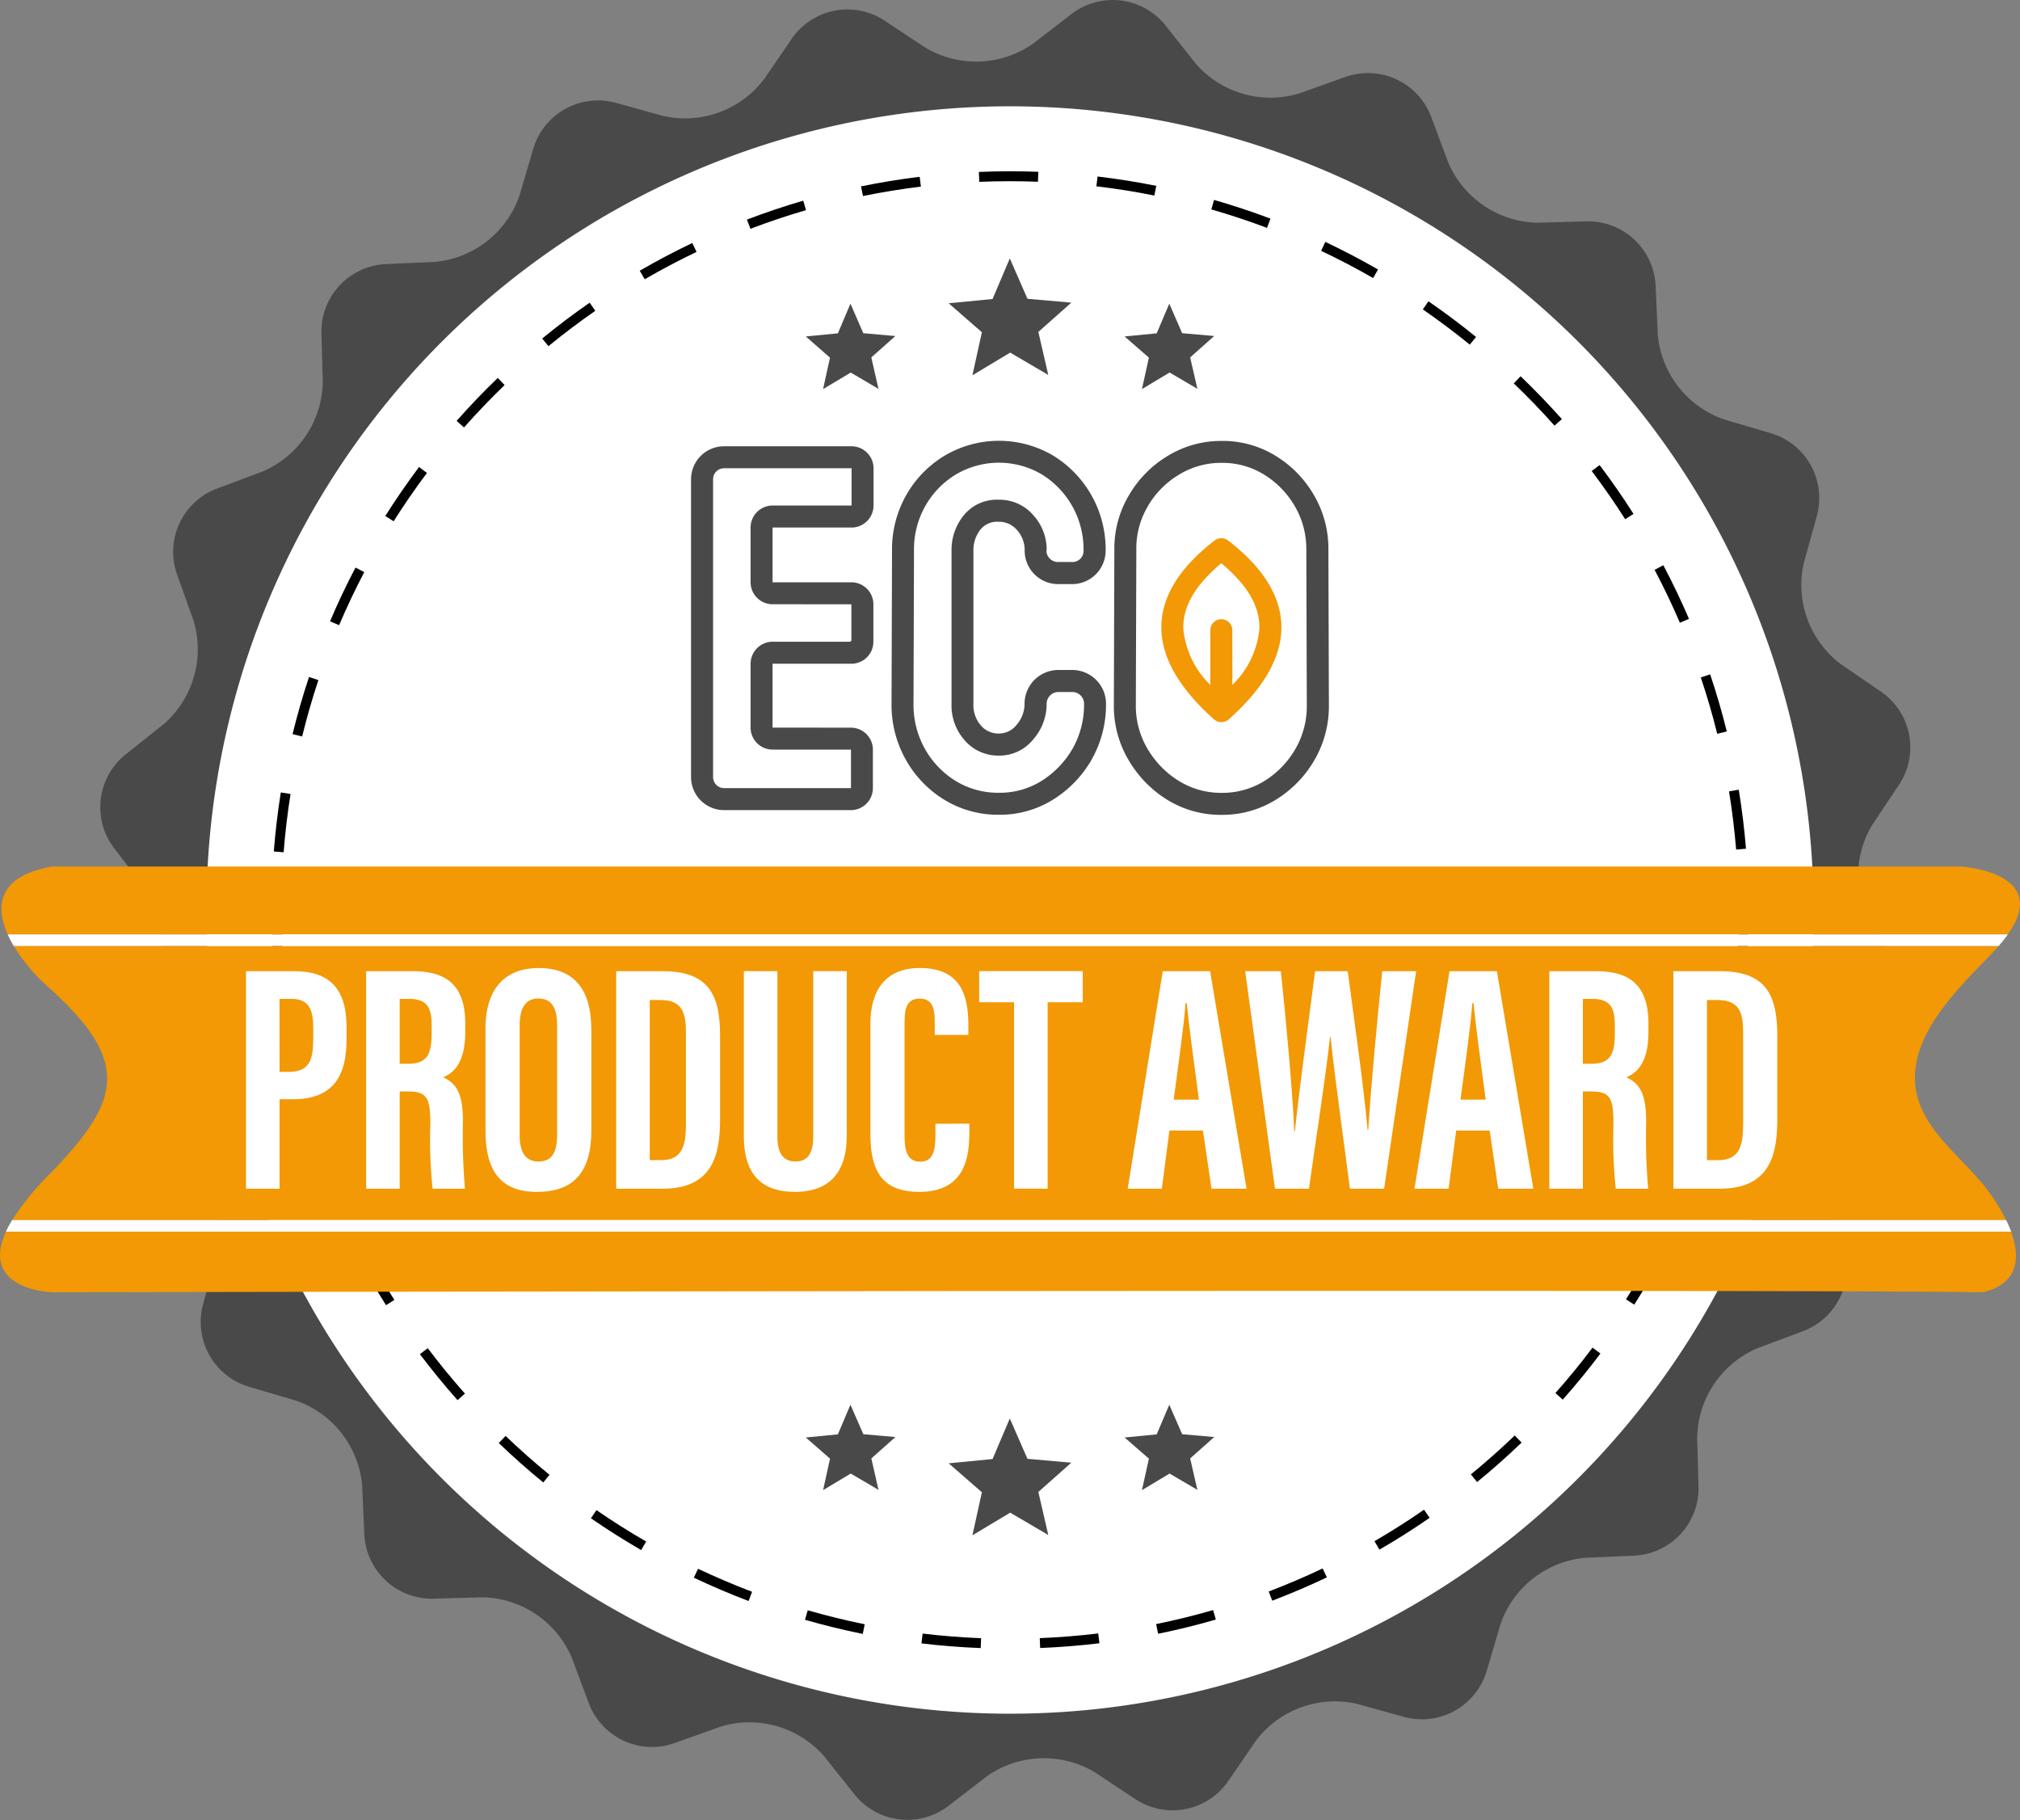
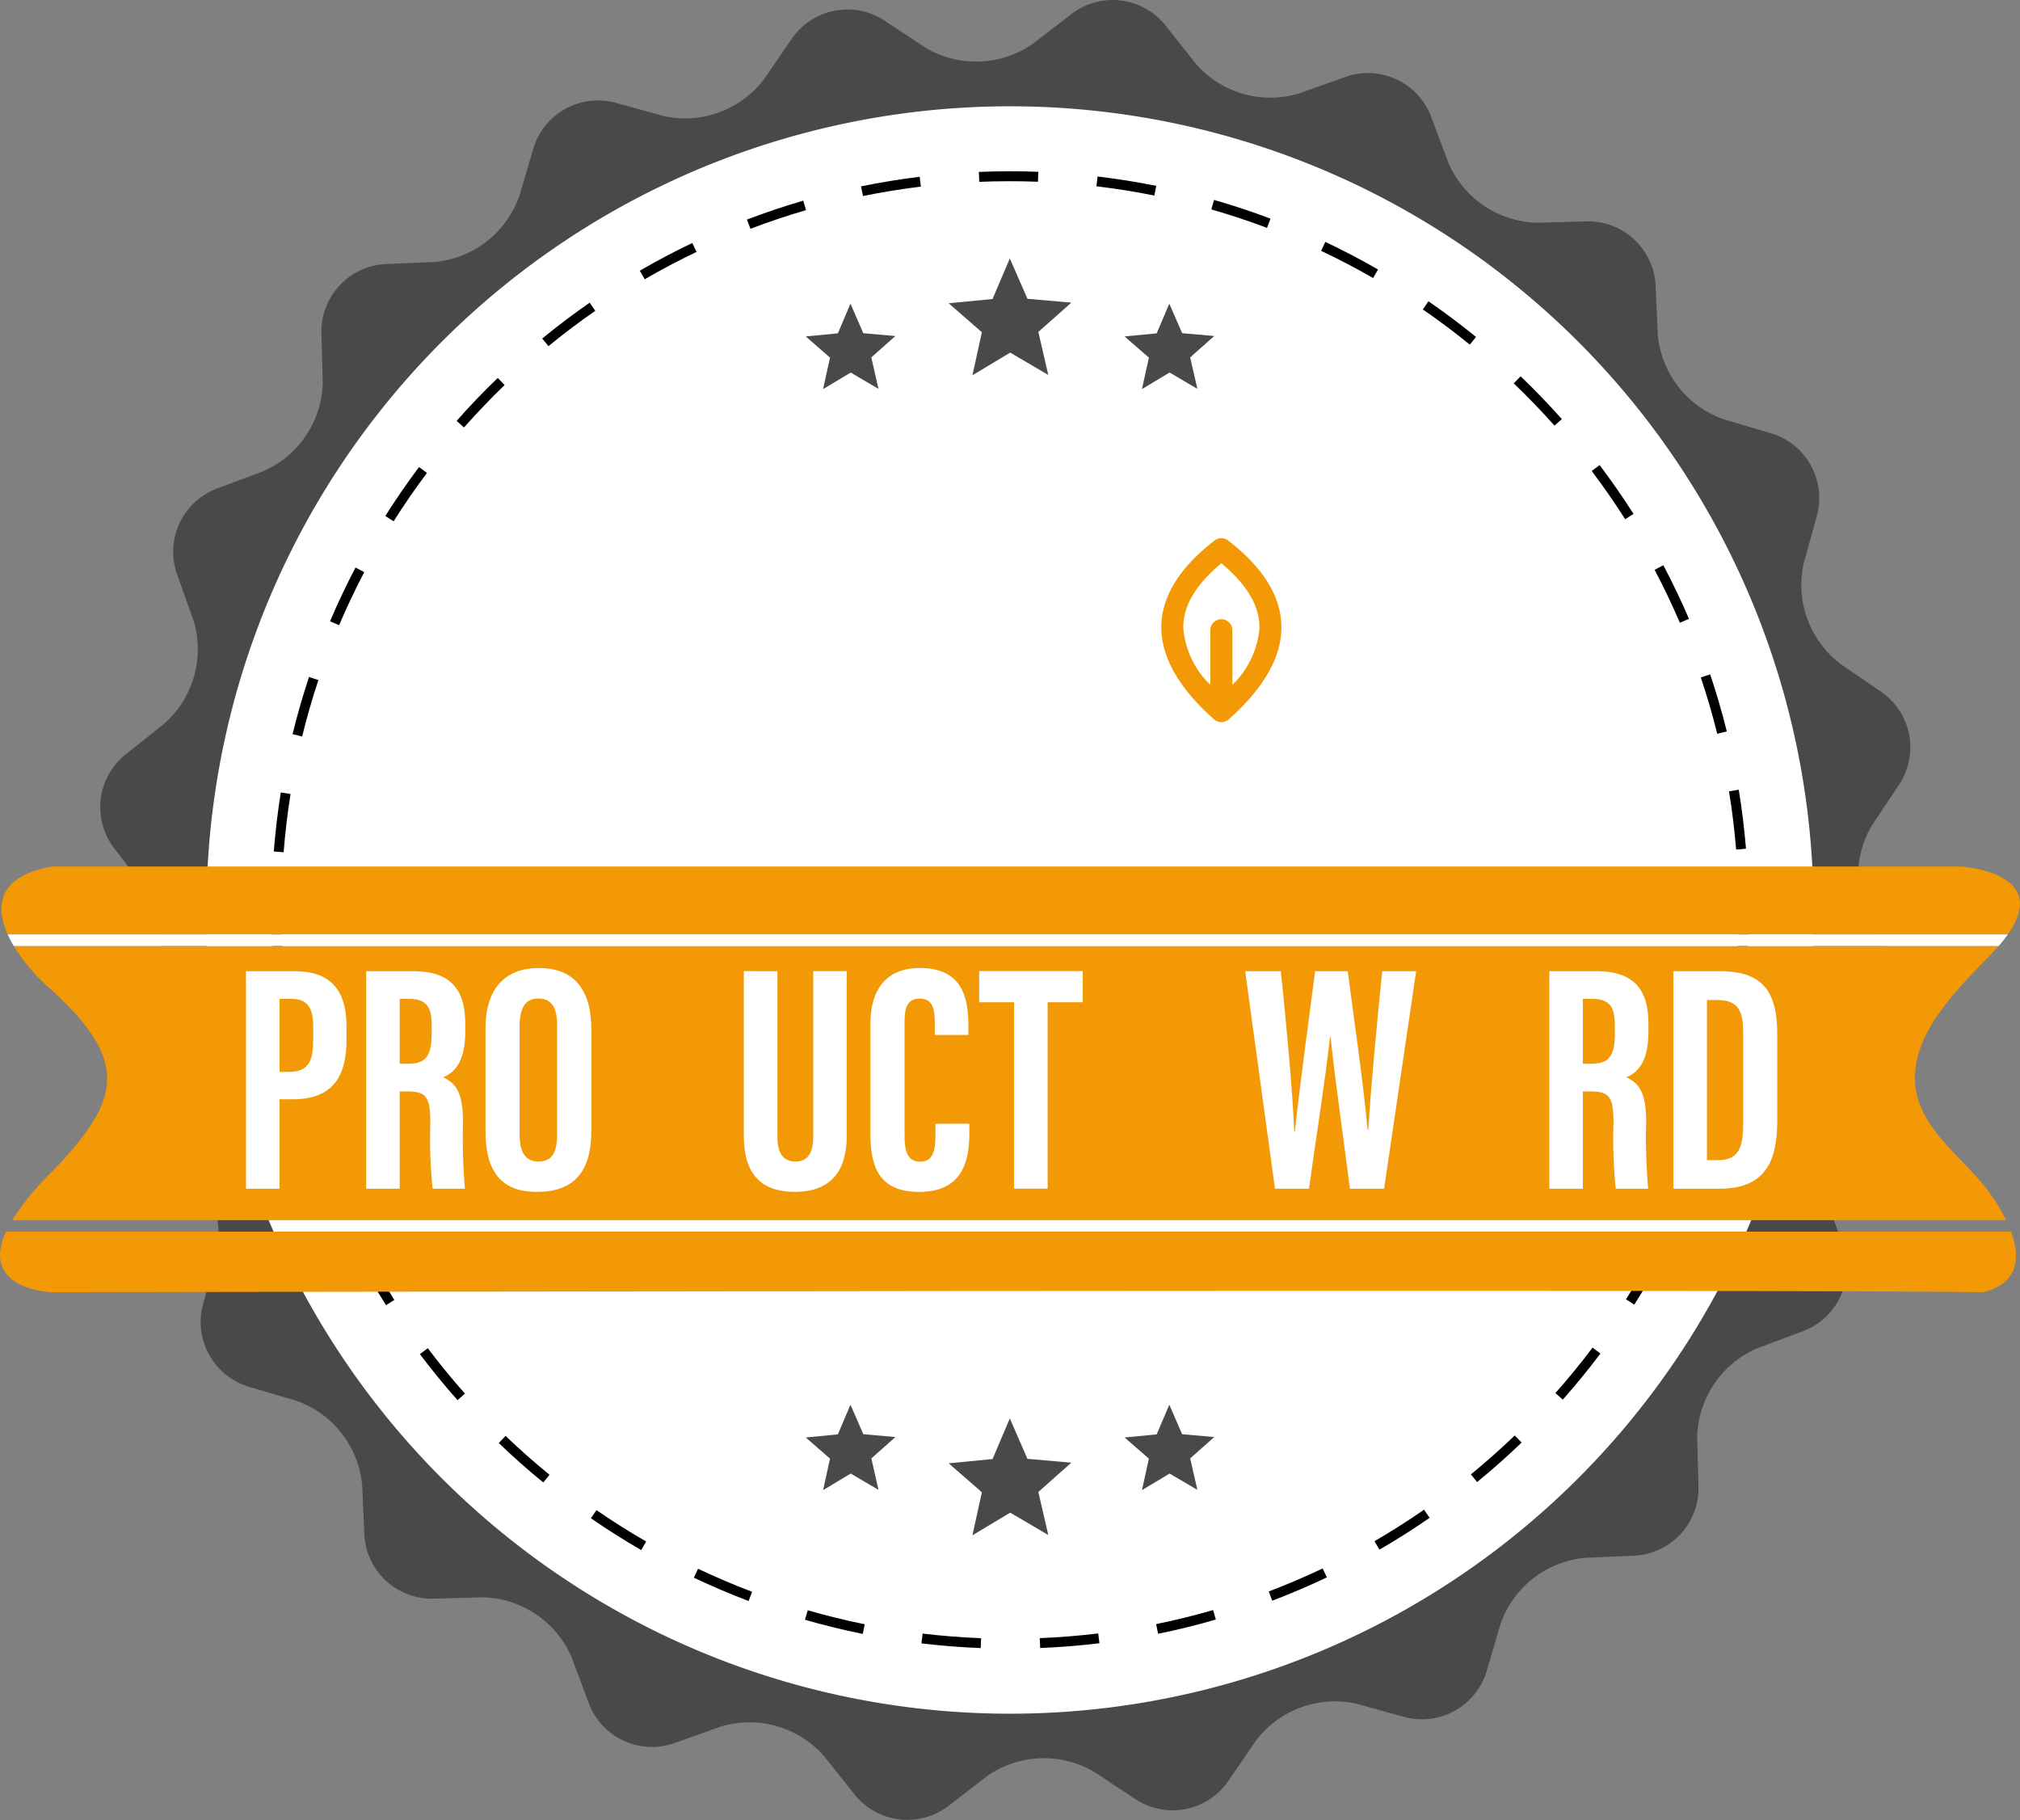
<svg xmlns="http://www.w3.org/2000/svg" id="Group_42067" data-name="Group 42067" width="122" height="109.896" viewBox="0 0 122 109.896">
  <rect x="0" y="0" width="122" height="109.896" fill="#808080" stroke="none" />
  <defs>
    <clipPath id="clip-path">
      <rect id="Rectangle_5071" data-name="Rectangle 5071" width="122" height="109.896" fill="none" />
    </clipPath>
  </defs>
  <g id="Group_42067-2" data-name="Group 42067" clip-path="url(#clip-path)">
    <path id="Path_27955" data-name="Path 27955" d="M128.97,47.361a4.082,4.082,0,0,0-1.091-5.585L125.431,40.1A5.99,5.99,0,0,1,123.2,34l.793-2.86a4.082,4.082,0,0,0-2.763-4.975l-2.848-.839a5.991,5.991,0,0,1-4-5.116l-.13-2.965a4.082,4.082,0,0,0-4.165-3.878l-2.967.082a5.99,5.99,0,0,1-5.389-3.628l-1.04-2.78a4.082,4.082,0,0,0-5.159-2.4l-2.8,1a5.99,5.99,0,0,1-6.247-1.786L84.64,1.522A4.081,4.081,0,0,0,78.992.834L76.64,2.644a5.99,5.99,0,0,1-6.493.232L67.672,1.238a4.082,4.082,0,0,0-5.585,1.09L60.409,4.778A5.99,5.99,0,0,1,54.306,7l-2.861-.793a4.081,4.081,0,0,0-4.975,2.763l-.839,2.848a5.99,5.99,0,0,1-5.116,4l-2.966.13a4.082,4.082,0,0,0-3.878,4.165l.083,2.967a5.99,5.99,0,0,1-3.628,5.389l-2.78,1.04a4.082,4.082,0,0,0-2.4,5.16l1,2.8a5.989,5.989,0,0,1-1.786,6.246l-2.323,1.849a4.081,4.081,0,0,0-.689,5.649l1.811,2.352a5.989,5.989,0,0,1,.232,6.492l-1.638,2.475a4.081,4.081,0,0,0,1.09,5.585L25.088,69.8a5.991,5.991,0,0,1,2.227,6.1l-.793,2.86a4.082,4.082,0,0,0,2.763,4.975l2.848.839a5.991,5.991,0,0,1,4,5.115l.13,2.967a4.083,4.083,0,0,0,4.165,3.878l2.968-.083a5.989,5.989,0,0,1,5.388,3.628l1.04,2.78a4.082,4.082,0,0,0,5.16,2.4l2.8-1a5.991,5.991,0,0,1,6.247,1.786l1.848,2.323a4.082,4.082,0,0,0,5.649.688l2.352-1.811a5.991,5.991,0,0,1,6.493-.233l2.475,1.638a4.083,4.083,0,0,0,5.585-1.09l1.677-2.449a5.99,5.99,0,0,1,6.1-2.227l2.86.793a4.083,4.083,0,0,0,4.975-2.763l.839-2.848a5.991,5.991,0,0,1,5.116-4l2.966-.129a4.082,4.082,0,0,0,3.878-4.165l-.083-2.968a5.99,5.99,0,0,1,3.629-5.388l2.78-1.04a4.083,4.083,0,0,0,2.4-5.16l-1-2.8a5.99,5.99,0,0,1,1.786-6.247l2.323-1.848a4.082,4.082,0,0,0,.688-5.649l-1.811-2.352a5.991,5.991,0,0,1-.232-6.493ZM84.2,100.742a46.658,46.658,0,1,1,36.852-54.734A46.658,46.658,0,0,1,84.2,100.742" transform="translate(-14.259 -0.001)" fill="#494949" />
    <path id="Path_27956" data-name="Path 27956" d="M138.913,70.072a48.53,48.53,0,1,1-48.53-48.529,48.529,48.529,0,0,1,48.53,48.529" transform="translate(-29.384 -15.124)" fill="#fff" />
    <path id="Path_27957" data-name="Path 27957" d="M97.868,123.894c-1.194-.046-2.4-.142-3.579-.283l.071-.592c1.165.139,2.353.234,3.532.279Zm3.591,0-.024-.6c1.177-.047,2.365-.143,3.531-.283l.072.592c-1.182.143-2.386.239-3.579.287m-10.715-.85c-1.169-.237-2.342-.524-3.488-.854l.165-.573c1.13.326,2.288.609,3.441.843Zm17.838-.01-.119-.584c1.153-.234,2.31-.52,3.44-.846l.166.572c-1.145.332-2.318.621-3.487.858m-24.733-1.978c-1.116-.422-2.229-.9-3.307-1.408l.255-.538c1.064.5,2.161.972,3.263,1.389Zm31.626-.018-.212-.557c1.1-.418,2.195-.886,3.256-1.391l.256.538c-1.076.512-2.186.986-3.3,1.409M77.36,117.976c-1.032-.6-2.053-1.242-3.036-1.921l.339-.49c.97.669,1.977,1.307,3,1.895Zm44.591-.022-.3-.515c1.017-.589,2.023-1.227,2.991-1.9l.339.49c-.981.679-2,1.326-3.032,1.922m-50.5-4.057c-.924-.754-1.829-1.555-2.689-2.381l.413-.43c.849.815,1.742,1.605,2.653,2.349Zm56.4-.025-.377-.462c.91-.744,1.8-1.535,2.651-2.351l.413.43c-.86.826-1.764,1.628-2.687,2.382m-61.578-4.944c-.792-.892-1.557-1.827-2.274-2.778l.476-.359c.708.939,1.463,1.862,2.244,2.741Zm66.753-.029-.446-.4c.781-.881,1.536-1.8,2.243-2.744l.476.358c-.716.953-1.481,1.888-2.273,2.781m-71.072-5.7c-.639-1.006-1.244-2.05-1.8-3.106l.527-.278c.549,1.041,1.147,2.072,1.776,3.064Zm75.388-.035-.5-.319c.63-.994,1.227-2.026,1.775-3.068l.527.277c-.555,1.057-1.161,2.1-1.8,3.11M58.611,96.853c-.47-1.1-.9-2.225-1.277-3.353l.565-.189c.373,1.113.8,2.226,1.259,3.308Zm82.073-.045-.548-.234c.462-1.084.885-2.2,1.257-3.315l.565.188c-.377,1.131-.806,2.262-1.274,3.361M56.333,90.051c-.286-1.157-.527-2.341-.719-3.518l.588-.1c.188,1.161.427,2.329.709,3.471ZM142.955,90l-.579-.142c.28-1.142.518-2.31.7-3.472l.588.1c-.19,1.177-.43,2.362-.714,3.519M55.182,82.968c-.1-1.185-.145-2.392-.147-3.588h.6c0,1.18.05,2.371.145,3.541Zm88.916-.055-.594-.047c.094-1.169.141-2.36.141-3.54v-.108h.6v.108c0,1.2-.048,2.4-.142,3.587M55.767,75.84l-.594-.047c.093-1.188.236-2.388.424-3.565l.588.094c-.185,1.161-.326,2.345-.418,3.518m87.727-.161c-.1-1.176-.241-2.359-.431-3.516l.588-.1c.192,1.173.339,2.372.437,3.564Zm-86.608-6.83-.579-.142c.283-1.159.617-2.32.993-3.451l.566.188c-.371,1.116-.7,2.261-.979,3.4m85.464-.157c-.283-1.143-.617-2.287-.992-3.4l.565-.19c.38,1.129.718,2.289,1.005,3.448ZM59.118,62.128l-.548-.233c.466-1.1.984-2.19,1.538-3.247l.528.277c-.546,1.043-1.057,2.121-1.517,3.2m80.977-.143c-.462-1.078-.976-2.153-1.527-3.195l.527-.279c.558,1.056,1.079,2.146,1.548,3.238ZM62.407,55.853l-.5-.318c.637-1.009,1.323-2,2.039-2.957l.477.358c-.706.941-1.384,1.923-2.012,2.918m74.381-.125c-.633-.993-1.312-1.972-2.021-2.91l.476-.359c.718.95,1.407,1.942,2.048,2.949Zm-70.13-5.54-.446-.395C67,48.9,67.838,48.028,68.7,47.2l.414.429c-.848.817-1.672,1.677-2.452,2.559m65.861-.108c-.781-.878-1.609-1.736-2.46-2.551l.412-.43c.863.825,1.7,1.7,2.493,2.585Zm-60.761-4.8-.378-.461c.923-.756,1.887-1.484,2.866-2.163l.34.49c-.966.67-1.918,1.388-2.828,2.134m55.644-.092c-.913-.743-1.867-1.458-2.835-2.126l.338-.491c.981.676,1.949,1.4,2.874,2.154ZM77.575,41.241l-.3-.515c1.031-.6,2.1-1.162,3.174-1.675l.257.538c-1.061.506-2.115,1.062-3.132,1.653m43.994-.074c-1.021-.588-2.077-1.141-3.141-1.644l.255-.539c1.078.51,2.149,1.071,3.183,1.666ZM83.962,38.194l-.212-.557c1.113-.425,2.259-.809,3.4-1.142l.167.572c-1.13.329-2.26.708-3.358,1.127m31.2-.056c-1.1-.415-2.232-.79-3.363-1.115l.165-.573c1.146.329,2.293.709,3.408,1.13ZM90.759,36.216l-.12-.584c1.167-.239,2.359-.434,3.544-.578l.072.592c-1.168.142-2.345.334-3.5.57m17.6-.031c-1.152-.232-2.329-.419-3.5-.557l.07-.592c1.185.14,2.378.33,3.546.565Zm-10.574-.826-.024-.6c1.191-.049,2.4-.051,3.591-.007l-.023.6c-1.172-.045-2.369-.042-3.544.006" transform="translate(-38.637 -24.378)" />
    <path id="Path_27958" data-name="Path 27958" d="M118.649,175.615H3.359c-3.217.555-3.481,2.329-2.688,4.1h120.8c2.673-3.771-2.824-4.1-2.824-4.1" transform="translate(-0.207 -123.291)" fill="#f29905" />
    <path id="Path_27959" data-name="Path 27959" d="M3.153,253.27s105.7-.192,116.633,0c2.13-.532,2.25-2.093,1.678-3.658H.359c-1.623,3.538,2.794,3.658,2.794,3.658" transform="translate(0 -175.24)" fill="#f29905" />
    <path id="Path_27960" data-name="Path 27960" d="M122.087,192.093c.126-.132.241-.259.351-.384H2.554A11.139,11.139,0,0,0,4.878,194.4c4.8,4.412,4.028,6.714,0,10.934a16.252,16.252,0,0,0-2.421,2.933H122.89a11.4,11.4,0,0,0-1.443-2.214c-1.747-2.1-4.433-3.91-4.027-7.008.355-2.707,2.864-5.07,4.667-6.948" transform="translate(-1.725 -134.59)" fill="#f29905" />
    <path id="Path_27961" data-name="Path 27961" d="M122.363,189.366H1.561a6.819,6.819,0,0,0,.364.7H121.809a8.517,8.517,0,0,0,.554-.7" transform="translate(-1.096 -132.945)" fill="#fff" />
-     <path id="Path_27962" data-name="Path 27962" d="M1.2,247.967H122.308a7.571,7.571,0,0,0-.3-.7H1.576a6.837,6.837,0,0,0-.374.7" transform="translate(-0.844 -173.595)" fill="#fff" />
    <path id="Path_27963" data-name="Path 27963" d="M195.993,52.375l-1.043,2.45-2.651.258,2.007,1.749-.572,2.6,2.282-1.37,2.3,1.35-.6-2.6,1.992-1.767-2.65-.233Z" transform="translate(-135.004 -36.77)" fill="#494949" />
    <path id="Path_27964" data-name="Path 27964" d="M166.035,61.54l-.76,1.792-1.938.188L164.8,64.8l-.419,1.9,1.669-1,1.677.986-.432-1.9,1.454-1.291-1.938-.17Z" transform="translate(-114.671 -43.204)" fill="#494949" />
    <path id="Path_27965" data-name="Path 27965" d="M230.659,61.54l-.762,1.792-1.938.188,1.468,1.278-.419,1.9,1.668-1,1.679.986-.436-1.9,1.454-1.291-1.938-.17Z" transform="translate(-160.038 -43.204)" fill="#494949" />
    <path id="Path_27966" data-name="Path 27966" d="M166.035,284.683l-.76,1.791-1.938.188,1.465,1.278-.419,1.9,1.669-1,1.677.986-.432-1.9,1.454-1.291-1.938-.17Z" transform="translate(-114.671 -199.862)" fill="#494949" />
    <path id="Path_27967" data-name="Path 27967" d="M230.659,284.683l-.762,1.791-1.938.188,1.468,1.278-.419,1.9,1.668-1,1.679.986-.436-1.9,1.454-1.291-1.938-.17Z" transform="translate(-160.038 -199.862)" fill="#494949" />
    <path id="Path_27968" data-name="Path 27968" d="M195.993,287.473l-1.043,2.45-2.651.258,2.007,1.748-.572,2.6,2.282-1.369,2.3,1.35-.6-2.6,1.992-1.767-2.65-.233Z" transform="translate(-135.004 -201.821)" fill="#494949" />
    <path id="Path_27969" data-name="Path 27969" d="M49.868,196.825H52.79c2.086,0,3.149,1.03,3.149,3.353v.774c0,2.168-.774,3.608-3.263,3.608h-.782v5.4H49.868Zm2.026,6.08h.555c1.263,0,1.479-.738,1.479-2.02v-.646c0-.955-.174-1.742-1.3-1.742h-.735Z" transform="translate(-35.01 -138.181)" fill="#fff" />
    <path id="Path_27970" data-name="Path 27970" d="M76.246,204.085v5.874H74.22V196.824h2.806c2,0,3.179.8,3.179,3.165v.5c0,2.018-.829,2.532-1.337,2.74.766.359,1.2.911,1.2,2.694a36.335,36.335,0,0,0,.12,4.036H78.235a28.266,28.266,0,0,1-.138-3.905c0-1.6-.206-1.969-1.382-1.969Zm0-1.672h.465c1.072,0,1.466-.4,1.466-1.832v-.451c0-1.015-.21-1.634-1.358-1.634h-.573Z" transform="translate(-52.106 -138.18)" fill="#fff" />
    <path id="Path_27971" data-name="Path 27971" d="M104.816,199.858v6.134c0,2.517-1.068,3.707-3.293,3.707-2.135,0-3.1-1.221-3.1-3.673v-6.183c0-2.516,1.266-3.663,3.224-3.663,1.992,0,3.165,1.151,3.165,3.678m-4.327-.2v6.606c0,1.091.394,1.6,1.124,1.6.787,0,1.14-.478,1.14-1.633v-6.592c0-1.043-.32-1.619-1.142-1.619-.73,0-1.122.522-1.122,1.634" transform="translate(-69.101 -137.728)" fill="#fff" />
-     <path id="Path_27972" data-name="Path 27972" d="M124.908,196.824h2.81c2.786,0,3.464,1.444,3.464,3.881v5.037c0,2.008-.344,4.217-3.468,4.217h-2.806Zm2.026,11.411h.65c1.331,0,1.536-.857,1.536-2.217v-5.472c0-1.208-.213-1.98-1.548-1.98h-.637Z" transform="translate(-87.692 -138.18)" fill="#fff" />
    <path id="Path_27973" data-name="Path 27973" d="M152.813,196.824v9.991c0,.959.314,1.5,1.1,1.5.8,0,1.063-.613,1.063-1.5v-9.993H157v9.952c0,2.073-.937,3.375-3.128,3.375-2.088,0-3.087-1.13-3.087-3.368v-9.959Z" transform="translate(-105.86 -138.18)" fill="#fff" />
    <path id="Path_27974" data-name="Path 27974" d="M182.413,205.58v.512c0,1.5-.25,3.607-3.028,3.607-2.433,0-2.948-1.52-2.948-3.524v-6.623c0-2.027.919-3.371,2.983-3.371,2.464,0,2.934,1.633,2.934,3.453v.588h-2.031V199.4c0-.873-.2-1.37-.908-1.37s-.915.478-.915,1.377v6.945c0,.857.17,1.523.939,1.523.731,0,.926-.579.926-1.556v-.735Z" transform="translate(-123.868 -137.729)" fill="#fff" />
    <path id="Path_27975" data-name="Path 27975" d="M200.6,198.7h-2.109v-1.88h6.256v1.88h-2.121v11.255H200.6Z" transform="translate(-139.353 -138.18)" fill="#fff" />
-     <path id="Path_27976" data-name="Path 27976" d="M231.1,206.445l-.459,3.514h-2.061l2.116-13.135h2.862l2.2,13.135h-2.117l-.517-3.514Zm1.781-1.863c-.3-2.231-.587-4.348-.738-5.833h-.074c-.057,1.082-.451,3.895-.713,5.833Z" transform="translate(-160.471 -138.18)" fill="#fff" />
    <path id="Path_27977" data-name="Path 27977" d="M254.209,209.96l-1.8-13.135h2.154c.3,2.834.708,7.192.809,9.672h.037c.3-2.781.85-6.795,1.223-9.672h1.97c.39,2.974.937,6.684,1.2,9.581h.041c.155-2.565.539-6.605.843-9.581h2.048L260.8,209.96h-2.066c-.371-2.946-.886-6.449-1.166-9.152h-.037c-.305,2.76-.878,6.32-1.27,9.152Z" transform="translate(-177.205 -138.181)" fill="#fff" />
-     <path id="Path_27978" data-name="Path 27978" d="M289.242,206.445l-.459,3.514h-2.061l2.116-13.135H291.7l2.2,13.135H291.78l-.517-3.514Zm1.781-1.863c-.3-2.231-.587-4.348-.737-5.833h-.074c-.057,1.082-.451,3.895-.713,5.833Z" transform="translate(-201.293 -138.18)" fill="#fff" />
    <path id="Path_27979" data-name="Path 27979" d="M316.088,204.085v5.874h-2.026V196.824h2.806c2,0,3.179.8,3.179,3.165v.5c0,2.018-.828,2.532-1.337,2.74.766.359,1.2.911,1.2,2.694a36.253,36.253,0,0,0,.12,4.036h-1.956a28.264,28.264,0,0,1-.138-3.905c0-1.6-.206-1.969-1.382-1.969Zm0-1.672h.465c1.072,0,1.466-.4,1.466-1.832v-.451c0-1.015-.21-1.634-1.358-1.634h-.573Z" transform="translate(-220.488 -138.18)" fill="#fff" />
    <path id="Path_27980" data-name="Path 27980" d="M339.208,196.824h2.81c2.786,0,3.464,1.444,3.464,3.881v5.037c0,2.008-.345,4.217-3.468,4.217h-2.805Zm2.026,11.411h.65c1.331,0,1.536-.857,1.536-2.217v-5.472c0-1.208-.213-1.98-1.548-1.98h-.637Z" transform="translate(-238.141 -138.18)" fill="#fff" />
-     <path id="Path_27981" data-name="Path 27981" d="M160.233,95.956a2.025,2.025,0,0,0,2.024,2.026h.843a2.024,2.024,0,0,0,2.024-2.024h0a6.635,6.635,0,0,0-3.17-5.737,6.44,6.44,0,0,0-6.584.023,6.543,6.543,0,0,0-2.31,2.4,6.619,6.619,0,0,0-.837,3.309s-.03,9.254-.03,9.254v0a6.722,6.722,0,0,0,.862,3.376,6.616,6.616,0,0,0,2.323,2.419,0,0,0,0,1,0,0,6.2,6.2,0,0,0,3.286.907,6.075,6.075,0,0,0,3.294-.92,6.9,6.9,0,0,0,2.32-2.406s0-.005,0-.008a6.694,6.694,0,0,0,.869-3.369v0a2.038,2.038,0,0,0-2.039-2.039h-.842a2.041,2.041,0,0,0-2.039,2.039v0a1.936,1.936,0,0,1-.481,1.275,1.362,1.362,0,0,1-1.084.523,1.394,1.394,0,0,1-1.063-.475,1.871,1.871,0,0,1-.46-1.323V95.957a2.006,2.006,0,0,1,.423-1.27,1.306,1.306,0,0,1,1.1-.47,1.417,1.417,0,0,1,1.1.49A1.8,1.8,0,0,1,160.233,95.956Zm11.891,15.958a6.127,6.127,0,0,0,3.273-.908,6.841,6.841,0,0,0,2.339-2.4s0,0,0,0a6.459,6.459,0,0,0,.872-3.3l-.03-9.4a6.4,6.4,0,0,0-.88-3.311,6.722,6.722,0,0,0-2.32-2.366,6.074,6.074,0,0,0-3.256-.893,6.163,6.163,0,0,0-3.241.9,6.669,6.669,0,0,0-2.341,2.366,6.28,6.28,0,0,0-.89,3.308s-.03,9.4-.03,9.4v0a6.383,6.383,0,0,0,.9,3.314,6.91,6.91,0,0,0,2.345,2.393s0,0,0,0A6.151,6.151,0,0,0,172.124,111.915Zm-27.117-5.267V102.79h4.762a1.329,1.329,0,0,0,1.328-1.328V99.2a1.329,1.329,0,0,0-1.328-1.328h-4.762V94.565h4.771a1.33,1.33,0,0,0,1.328-1.328v-2.25a1.329,1.329,0,0,0-1.328-1.328h-7.7a1.992,1.992,0,0,0-1.993,1.993v17.983a1.992,1.992,0,0,0,1.993,1.993h7.661a1.328,1.328,0,0,0,1.328-1.329v-2.321a1.328,1.328,0,0,0-1.328-1.328Zm27.117,3.939a4.837,4.837,0,0,1-2.565-.712,5.612,5.612,0,0,1-1.9-1.938,5.069,5.069,0,0,1-.711-2.637l.03-9.4a4.969,4.969,0,0,1,.7-2.625.012.012,0,0,0,0-.007,5.367,5.367,0,0,1,1.886-1.9,4.855,4.855,0,0,1,2.554-.707,4.761,4.761,0,0,1,2.56.7h0a5.419,5.419,0,0,1,1.866,1.908,5.083,5.083,0,0,1,.7,2.638l.03,9.4a5.141,5.141,0,0,1-.692,2.634,5.507,5.507,0,0,1-1.888,1.941A4.816,4.816,0,0,1,172.124,110.586Zm-10.562-14.63a3.088,3.088,0,0,0-.807-2.137,2.685,2.685,0,0,0-2.087-.932,2.561,2.561,0,0,0-2.145.981,3.3,3.3,0,0,0-.706,2.087v9.255a3.159,3.159,0,0,0,.814,2.227,2.677,2.677,0,0,0,2.037.9,2.626,2.626,0,0,0,2.1-1,3.223,3.223,0,0,0,.792-2.129h0a.715.715,0,0,1,.711-.711h.842a.713.713,0,0,1,.5.209.7.7,0,0,1,.208.5v.01a5.388,5.388,0,0,1-.692,2.7,5.6,5.6,0,0,1-1.878,1.949,4.763,4.763,0,0,1-2.587.716,4.9,4.9,0,0,1-2.594-.712,5.314,5.314,0,0,1-1.861-1.941,5.417,5.417,0,0,1-.689-2.72l.03-9.257a5.293,5.293,0,0,1,.667-2.657h0a5.225,5.225,0,0,1,1.848-1.924,5.107,5.107,0,0,1,5.189-.022h0a5.312,5.312,0,0,1,2.536,4.6.671.671,0,0,1-.7.7h-.843a.7.7,0,0,1-.7-.7ZM149.769,99.2v2.21h-.008c-.007-.012-.02,0-.03.015s-.027.022-.013.028v.008h-4.709a1.332,1.332,0,0,0-1.328,1.328v3.857a1.329,1.329,0,0,0,1.328,1.328h4.734V110.3H142.08a.664.664,0,0,1-.664-.664V91.65a.664.664,0,0,1,.664-.664h7.7v2.25h-4.771a1.329,1.329,0,0,0-1.328,1.328V97.87a1.329,1.329,0,0,0,1.328,1.328Z" transform="translate(-98.348 -62.711)" fill="#494949" fill-rule="evenodd" />
    <path id="Path_27982" data-name="Path 27982" d="M238.93,120.174a.625.625,0,0,0,.111.01.669.669,0,0,0,.44-.167c2.042-1.812,3.127-3.635,3.181-5.415.055-1.8-.925-3.622-3.216-5.388a.656.656,0,0,0-.382-.136h-.05a.657.657,0,0,0-.382.136c-2.291,1.767-3.271,3.585-3.216,5.388.055,1.78,1.139,3.6,3.181,5.415A.652.652,0,0,0,238.93,120.174Z" transform="translate(-165.273 -76.578)" fill="#f29905" fill-rule="evenodd" />
    <path id="Path_27983" data-name="Path 27983" d="M242.835,121.5a5.432,5.432,0,0,0,1.632-3.374c.04-1.349-.717-2.655-2.3-3.97-1.577,1.315-2.336,2.622-2.295,3.97a5.429,5.429,0,0,0,1.631,3.374V118.2a.664.664,0,0,1,1.328,0Z" transform="translate(-168.404 -80.145)" fill="#fff" fill-rule="evenodd" />
  </g>
</svg>